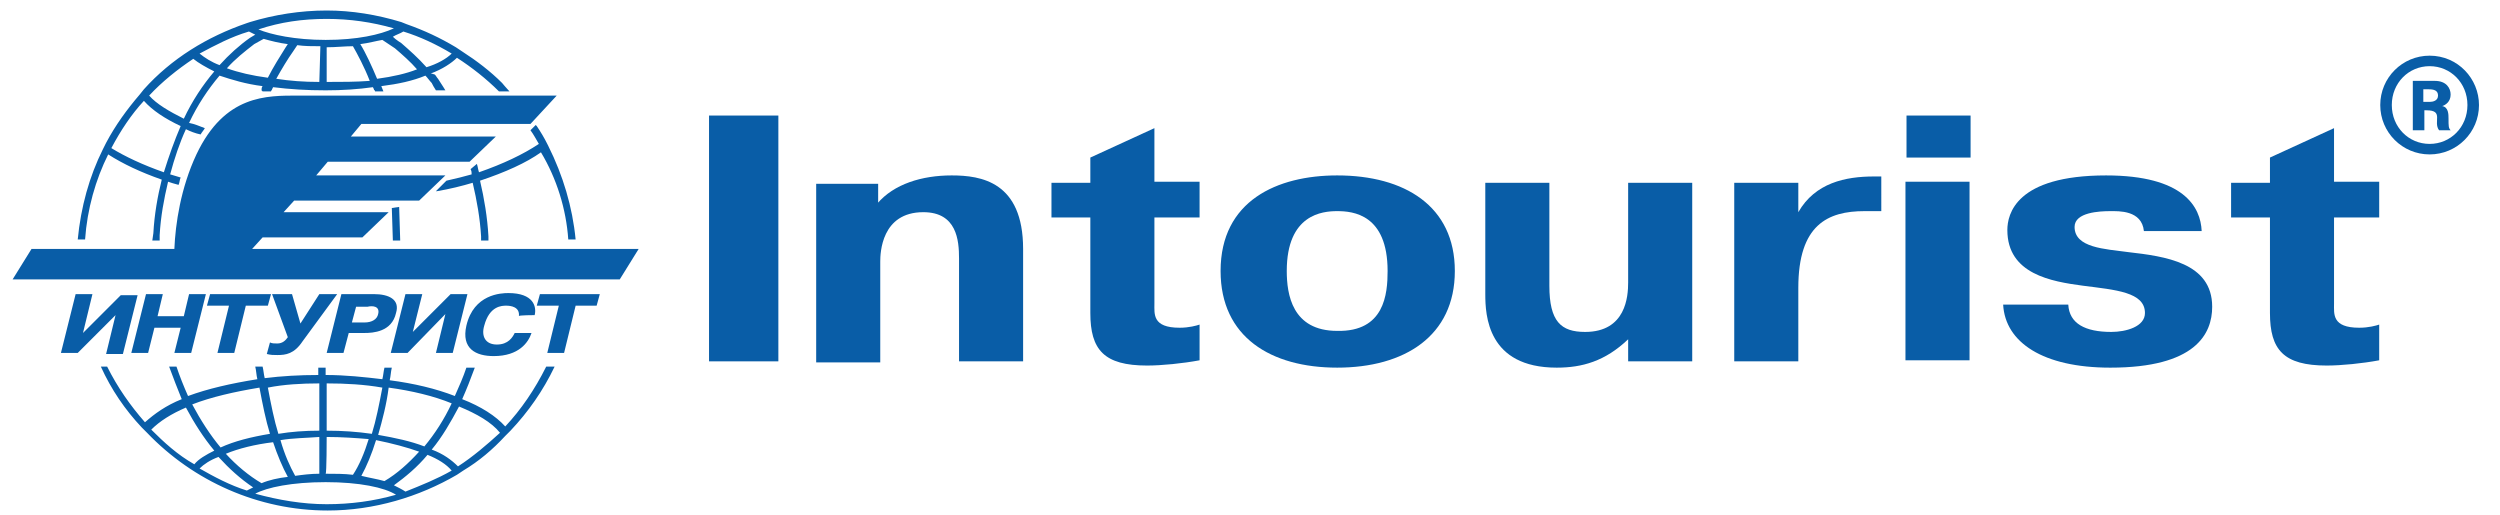
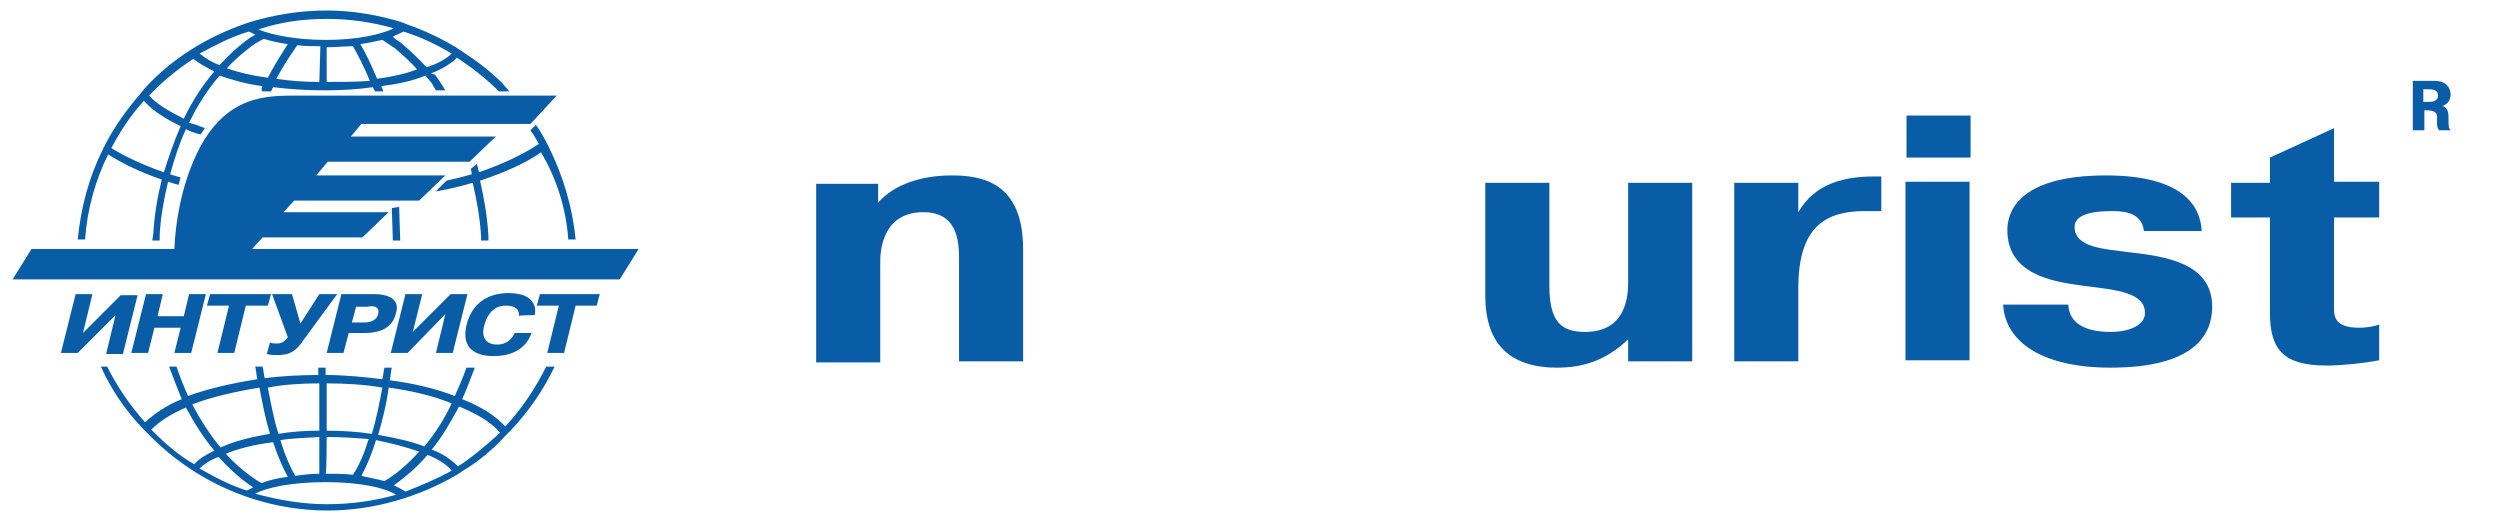
<svg xmlns="http://www.w3.org/2000/svg" version="1.1" id="Layer_1" x="0px" y="0px" viewBox="0 0 238 49" style="enable-background:new 0 0 238 49;" xml:space="preserve">
  <style type="text/css"> .st0{fill:#095DA7;} </style>
  <g>
    <g>
      <path class="st0" d="M232.5,10.1L232.5,10.1c0.3-0.1,0.8-0.4,0.8-1.1c0-0.6-0.4-1.3-1.5-1.3h-2.1v4.7h1.1v-1.9h0.2 c1.7,0,0.6,1.1,1.2,1.9h1.1c-0.2-0.2-0.2-0.4-0.2-1.1C233.1,10.9,233.1,10.2,232.5,10.1 M231.3,9.7h-0.6V8.5h0.5 c0.5,0,0.9,0.1,0.9,0.6C232.1,9.6,231.6,9.7,231.3,9.7" />
-       <rect x="67.5" y="11" class="st0" width="6.6" height="23.4" />
      <path class="st0" d="M83.5,19.4c1.6-1.9,4.3-2.7,7.1-2.7c2.8,0,6.8,0.6,6.8,7v10.7h-6.1v-9.8c0-1.7-0.2-4.4-3.4-4.4 c-4,0-4.1,3.9-4.1,4.7v9.6h-6.1v-17h5.9V19.4z" />
-       <path class="st0" d="M100.1,17.4h3.7V15l6.1-2.8v5.1h4.3v3.4h-4.3v8.2c0,1-0.2,2.3,2.4,2.3c0.9,0,1.6-0.2,1.9-0.3v3.4 c-1.6,0.3-3.6,0.5-5,0.5c-4.1,0-5.4-1.5-5.4-5v-9.1h-3.7L100.1,17.4L100.1,17.4z" />
-       <path class="st0" d="M116.2,25.8c0-6.7,5.4-9.1,11.1-9.1c6.4,0,11.2,2.9,11.2,9.1c0,6.2-4.8,9.2-11.2,9.2 C121,35,116.2,32.1,116.2,25.8 M132.1,25.8c0-5.4-3.3-5.7-4.8-5.7c-1.4,0-4.8,0.3-4.8,5.7c0,2.2,0.5,5.7,4.8,5.7 C131.8,31.6,132.1,28,132.1,25.8" />
      <path class="st0" d="M155,32.3c-2.2,2.1-4.4,2.7-6.8,2.7c-6.6,0-6.8-5-6.8-7V17.4h6.1v9.8c0,3.4,1.1,4.4,3.4,4.4 c3.9,0,4.1-3.4,4.1-4.7v-9.5h6.1v17H155L155,32.3L155,32.3z" />
      <path class="st0" d="M179.1,20.1c-0.5,0-1.1,0-1.6,0c-3.5,0-6.3,1.3-6.3,7.3v7h-6.1v-17h6.1v2.8c1.6-2.8,4.5-3.4,7.2-3.4h0.7 L179.1,20.1L179.1,20.1z" />
      <path class="st0" d="M181.5,11h6.1v4h-6.1V11z M187.5,34.3h-6.1v-17h6.1V34.3z" />
      <path class="st0" d="M196.9,29c0.1,1.8,1.6,2.6,4.1,2.6c1.4,0,3.2-0.5,3.2-1.8c0-2-2.8-2.2-5.9-2.6c-3-0.4-7.2-1.1-7.2-5.3 c0-1.5,0.8-5.2,9.4-5.2c7.4,0,9,3,9.1,5.3h-5.5c-0.2-2-2.4-1.9-3.2-1.9c-1,0-3.4,0.1-3.4,1.5c0,2,2.9,2.1,5.1,2.4 c3.5,0.4,8,1,8,5.2c0,2.6-1.6,5.8-9.7,5.8c-6.4,0-10-2.4-10.2-6L196.9,29L196.9,29L196.9,29z" />
      <path class="st0" d="M212.4,17.4h3.7V15l6.1-2.8v5.1h4.3v3.4h-4.3v8.2c0,1-0.2,2.3,2.4,2.3c0.9,0,1.6-0.2,1.9-0.3v3.4 c-1.6,0.3-3.6,0.5-5,0.5c-4.1,0-5.4-1.5-5.4-5v-9.1h-3.7L212.4,17.4L212.4,17.4z" />
-       <path class="st0" d="M231.3,5.3c-2.6,0-4.7,2.1-4.7,4.7s2.1,4.7,4.7,4.7c2.6,0,4.7-2.1,4.7-4.7C236,7.5,234,5.3,231.3,5.3 M231.3,13.7c-2,0-3.6-1.6-3.6-3.7s1.6-3.7,3.6-3.7s3.6,1.6,3.6,3.7C234.9,12.1,233.3,13.7,231.3,13.7" />
      <path class="st0" d="M24,23.7l1-1.1h9.5l2.5-2.4H27l1-1.1h11.9l2.5-2.4H30.1l1.1-1.3h13.5l2.5-2.4H33.4l1-1.2h16.1L53,9.1H28.4 c-3,0-7-0.1-9.7,5.6c-1.5,3.2-2,6.6-2.1,9H3l-1.8,2.9H59l1.8-2.9H24z M36,29.9c-0.1,0.5-0.6,0.8-1.3,0.8h-1.2l0.4-1.5H35 C35.4,29.1,36.2,29.1,36,29.9 M35.6,28h-3.1l-1.4,5.6h1.6l0.5-1.9h1.5c0.8,0,2.6-0.1,3-1.9C38.1,28.5,37,28,35.6,28 M38.6,28 l-1.4,5.6h1.6l3.6-3.7l-0.9,3.7h1.6l1.4-5.6h-1.6l-3.6,3.6l0.9-3.6C40.2,28,38.6,28,38.6,28z M26.4,32.7c-0.3,0-0.5,0-0.7-0.1 l-0.3,1.1c0.4,0.1,0.6,0.1,1,0.1c0.8,0,1.6-0.1,2.4-1.3l3.3-4.5h-1.7l-1.8,2.8L27.8,28h-1.9l1.5,4.1 C27.2,32.4,26.9,32.7,26.4,32.7 M10.1,33.7h1.6l1.4-5.6h-1.6l-3.6,3.6L8.8,28H7.2l-1.4,5.6h1.6L11,30L10.1,33.7z M13.9,28 l-1.4,5.6h1.6l0.6-2.4h2.5l-0.6,2.4h1.6l1.4-5.6H18l-0.5,2.1H15l0.5-2.1H13.9z M50.9,30c0.2-0.8-0.1-2.1-2.5-2.1 c-0.7,0-3.3,0.1-4,3.1c-0.5,2.2,0.9,2.9,2.6,2.9c2.4,0,3.3-1.3,3.6-2.2h-1.6c-0.2,0.4-0.6,1.1-1.7,1.1c-1.1,0-1.5-0.8-1.2-1.8 c0.5-1.9,1.7-1.9,2.1-1.9s1.3,0.1,1.2,1C49.3,30,50.9,30,50.9,30z M51.1,29.1h2.1l-1.1,4.5h1.6l1.1-4.5h2l0.3-1.1h-5.7L51.1,29.1z M19.7,29.1h2.1l-1.1,4.5h1.6l1.1-4.5h2.1l0.3-1.1H20L19.7,29.1z M54.1,22.8h0.7c-0.3-3.1-1.2-6.1-2.6-8.9l-0.1-0.2 c-0.3-0.6-0.6-1.1-1-1.7L51,11.9l-0.5,0.5l0,0c0.3,0.4,0.5,0.8,0.8,1.3c-1.5,1-3.4,1.9-5.7,2.7c-0.1-0.3-0.1-0.5-0.2-0.8l-0.6,0.5 c0.1,0.2,0.1,0.3,0.1,0.5c-0.7,0.2-1.5,0.4-2.4,0.6l-0.4,0.4l-0.6,0.6c0.1,0,0.1,0,0.1,0c1.2-0.2,2.4-0.5,3.4-0.8 c0.4,1.7,0.7,3.4,0.8,5.1c0,0,0,0.3,0,0.4h0.7c0-0.1,0-0.2,0-0.4c-0.1-1.8-0.4-3.6-0.8-5.3c2.4-0.8,4.4-1.7,5.8-2.7 C53,17,53.9,19.9,54.1,22.8 M13.7,9.6c0.8,0.9,2,1.7,3.5,2.4c-0.6,1.4-1.1,2.8-1.6,4.4c-2-0.7-3.7-1.5-5-2.3 C11.5,12.4,12.5,10.9,13.7,9.6 M18.4,5.6c0.5,0.4,1.2,0.8,2,1.2c-1.1,1.3-2.1,2.8-2.9,4.5c-1.4-0.7-2.6-1.4-3.3-2.2 C15.4,7.8,16.9,6.6,18.4,5.6 M23.7,3c0.2,0.1,0.4,0.2,0.6,0.3l-0.5,0.3c-1,0.7-2,1.6-2.9,2.6c-0.8-0.3-1.4-0.7-1.9-1.1 C20.5,4.3,22,3.5,23.7,3 M31.1,1.8c2.2,0,4.3,0.3,6.4,0.9C36.2,3.3,34,3.8,31,3.8c-2.9,0-5.2-0.5-6.4-1 C26.7,2.1,28.8,1.8,31.1,1.8 M38.4,3c1.6,0.5,3.1,1.2,4.6,2.1c-0.5,0.5-1.4,1-2.4,1.3c-0.8-0.9-1.6-1.6-2.4-2.3 c0,0-0.5-0.3-0.8-0.6C37.7,3.3,38.1,3.2,38.4,3 M35.9,7.5c-0.5-1.2-1.1-2.5-1.6-3.3c0.8-0.1,1.5-0.3,2.1-0.4l0,0l1.2,0.8 c0.7,0.6,1.5,1.3,2.1,2C38.7,7,37.4,7.3,35.9,7.5 M31.1,7.8V4.5c0.9,0,1.7-0.1,2.5-0.1c0.4,0.7,1.1,2,1.6,3.3 C33.9,7.8,32.5,7.8,31.1,7.8 M30.4,7.8c-1.5,0-2.8-0.1-4.1-0.3c0.5-0.9,1.1-1.9,1.6-2.6l0.4-0.6c0.7,0.1,1.4,0.1,2.2,0.1L30.4,7.8 L30.4,7.8z M25.5,7.4c-1.5-0.2-2.8-0.5-3.9-0.9c0.8-0.9,1.7-1.6,2.6-2.3l0.9-0.5c0.7,0.2,1.5,0.4,2.3,0.5l-0.2,0.3 C26.7,5.3,26,6.4,25.5,7.4 M10.3,14.7c1.4,0.9,3.1,1.7,5.1,2.4c-0.4,1.6-0.7,3.3-0.8,5.1l0,0l-0.1,0.7h0.7l0-0.5 c0.1-1.8,0.4-3.4,0.8-5.1c0.3,0.1,0.6,0.2,1,0.3c0.1-0.2,0.1-0.5,0.2-0.7c-0.3-0.1-0.7-0.2-1-0.3c0.4-1.5,0.9-3,1.5-4.3 c0.4,0.2,0.9,0.4,1.4,0.5c0.1-0.2,0.3-0.4,0.4-0.6c-0.5-0.2-1-0.4-1.5-0.5c0.8-1.7,1.8-3.2,2.9-4.5c1.2,0.4,2.5,0.8,4.1,1 c-0.1,0.1-0.1,0.3-0.1,0.4l0,0L25,8.7h0.6h0.2l0,0c0-0.1,0.1-0.1,0.1-0.2l0.1-0.2c1.6,0.2,3.2,0.3,5,0.3c1.6,0,3.1-0.1,4.5-0.3 l0.1,0.2c0,0.1,0,0.1,0.1,0.1l0,0l0,0.1h0.8l-0.2-0.5c1.6-0.2,3-0.5,4.2-1c0.2,0.2,0.4,0.5,0.6,0.7c0.1,0.2,0.2,0.4,0.4,0.7h0.9 c0,0-0.3-0.5-0.7-1.1l0,0c0,0,0,0,0,0c-0.1-0.1-0.2-0.3-0.3-0.4l0,0C41.1,7,41.1,7,41,7c1.1-0.4,2-1,2.5-1.5c1.4,0.9,2.8,2,4,3.2 l0,0l0,0l0,0l0,0h1c-0.2-0.2-0.7-0.8-0.7-0.8l0,0c-1.1-1.1-2.4-2.1-3.8-3l-0.6-0.4c-1.5-0.9-3-1.6-4.7-2.2l-0.5-0.2 c-2.3-0.7-4.7-1.1-7.1-1.1c-2.5,0-5,0.4-7.3,1.1l-0.3,0.1c-3.8,1.3-7.2,3.4-9.8,6.3l-0.4,0.5c-1.2,1.4-2.3,2.9-3.2,4.6l-0.3,0.6 c-1.3,2.6-2.1,5.5-2.4,8.6h0.7C8.3,19.9,9.1,17.1,10.3,14.7 M43.6,44.4c-0.6-0.6-1.4-1.2-2.5-1.6c1-1.2,1.8-2.6,2.6-4.1 c1.7,0.7,3.1,1.5,3.9,2.5C46.4,42.3,45,43.5,43.6,44.4 M38.6,46.8c-0.3-0.2-0.7-0.4-1.1-0.6c1.1-0.8,2.2-1.7,3.2-2.9 c1,0.4,1.8,0.9,2.3,1.5C41.6,45.6,40.1,46.2,38.6,46.8 M31.1,48c-2.3,0-4.6-0.4-6.8-1c1.1-0.6,3.5-1.1,6.7-1.1 c3.2,0,5.6,0.5,6.7,1.2C35.6,47.7,33.4,48,31.1,48 M23.5,46.7c-1.6-0.5-3.1-1.3-4.5-2.1c0.4-0.4,1-0.8,1.8-1.1 c1,1.1,2.1,2.1,3.3,2.9C23.9,46.5,23.7,46.6,23.5,46.7 M14.4,40.9c0.8-0.8,1.9-1.5,3.3-2.1c0.8,1.5,1.7,2.9,2.7,4.1 c-0.8,0.4-1.5,0.8-1.9,1.3C16.9,43.3,15.6,42.1,14.4,40.9 M24.7,36.9c0.3,1.6,0.6,3.1,1,4.4c-1.8,0.3-3.4,0.7-4.7,1.3 c-1-1.2-1.9-2.6-2.7-4.1C20.1,37.8,22.3,37.3,24.7,36.9 M27.4,45.4c-0.9,0.1-1.8,0.3-2.5,0.6c-1.2-0.7-2.4-1.7-3.4-2.8 c1.2-0.5,2.8-0.9,4.5-1.1C26.4,43.3,26.9,44.5,27.4,45.4 M26.7,41.9c1.2-0.2,2.4-0.2,3.7-0.3v3.5c-0.8,0-1.6,0.1-2.3,0.2 C27.6,44.4,27.1,43.3,26.7,41.9 M30.4,36.5V41c-1.4,0-2.7,0.1-3.9,0.3c-0.4-1.3-0.7-2.8-1-4.4C27,36.6,28.7,36.5,30.4,36.5 M31.1,41.6c1.4,0,2.8,0.1,4,0.2c-0.4,1.3-0.9,2.5-1.5,3.4c-0.8-0.1-1.7-0.1-2.6-0.1C31.1,45.1,31.1,41.6,31.1,41.6z M31.1,36.5 c1.8,0,3.6,0.1,5.3,0.4c-0.3,1.6-0.6,3.1-1,4.4C34,41.1,32.6,41,31.1,41V36.5z M39.9,43c-1,1.1-2.1,2.1-3.3,2.8 c-0.7-0.2-1.4-0.3-2.2-0.5c0.5-0.9,1-2.1,1.4-3.4C37.3,42.2,38.8,42.6,39.9,43 M37,36.9c2.2,0.3,4.3,0.8,6,1.5 c-0.7,1.5-1.6,2.9-2.6,4.1c-1.3-0.5-2.7-0.8-4.4-1.1C36.4,40,36.8,38.5,37,36.9 M48.1,40.6c-0.9-1-2.3-1.9-4.1-2.6 c0.4-0.9,0.8-1.9,1.2-3h-0.8c-0.3,0.9-0.7,1.8-1.1,2.7c-1.8-0.7-3.9-1.2-6.2-1.5c0.1-0.4,0.1-0.8,0.2-1.2h-0.7 c-0.1,0.4-0.1,0.7-0.2,1.1c-1.7-0.2-3.5-0.4-5.4-0.4V35h-0.7v0.7c-1.8,0-3.5,0.1-5.1,0.3c-0.1-0.4-0.1-0.7-0.2-1.1h-0.7 c0.1,0.4,0.1,0.8,0.2,1.2c-2.5,0.4-4.7,0.9-6.6,1.6c-0.4-0.9-0.8-1.9-1.1-2.8h-0.7c0.4,1.1,0.8,2.1,1.2,3.1 c-1.5,0.6-2.6,1.4-3.5,2.2c-1.4-1.6-2.6-3.3-3.6-5.3H9.6c1,2.2,2.3,4.1,3.9,5.8l0.5,0.5l0,0c4.4,4.6,10.6,7.4,17.2,7.4 c4.4,0,8.7-1.3,12.3-3.4l0,0l0.6-0.4h0c1.5-0.9,2.8-2,4-3.3l0,0l0.5-0.5c1.7-1.8,3.1-3.8,4.2-6.1h-0.8 C50.9,37.1,49.6,39,48.1,40.6 M38,19.7l-0.7,0.1l0.1,3.1h0.7L38,19.7z" />
    </g>
  </g>
</svg>